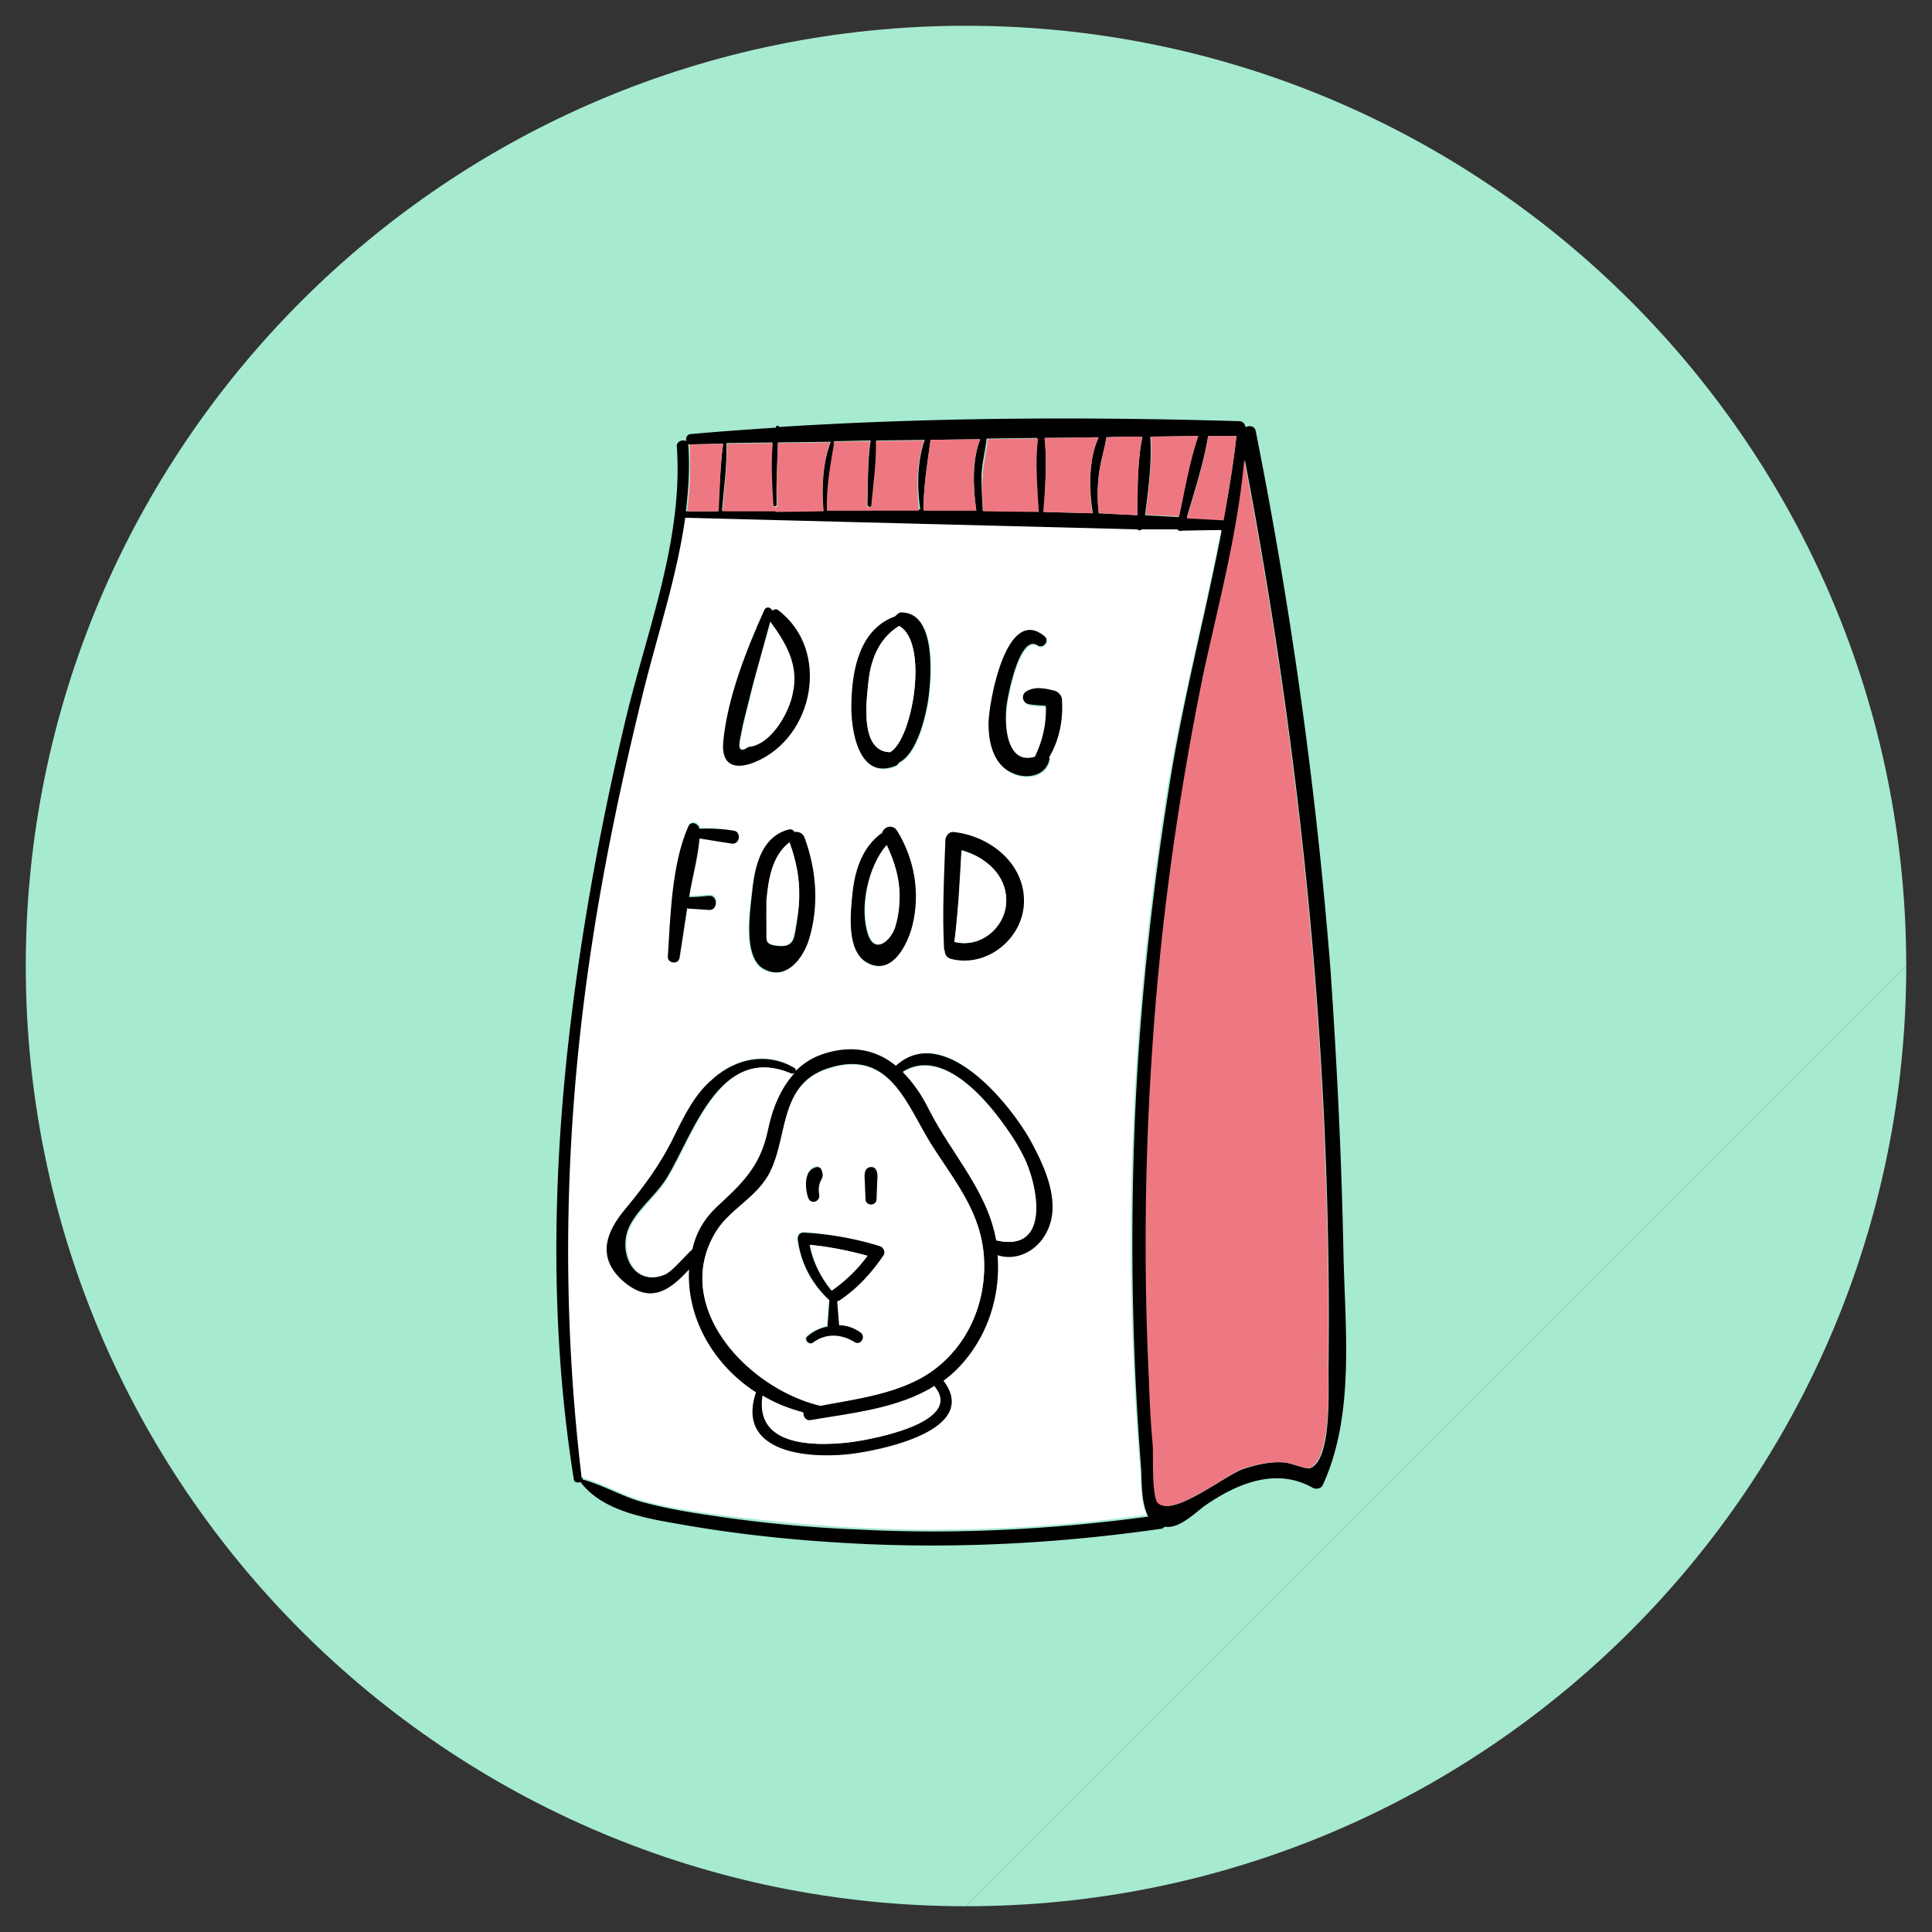
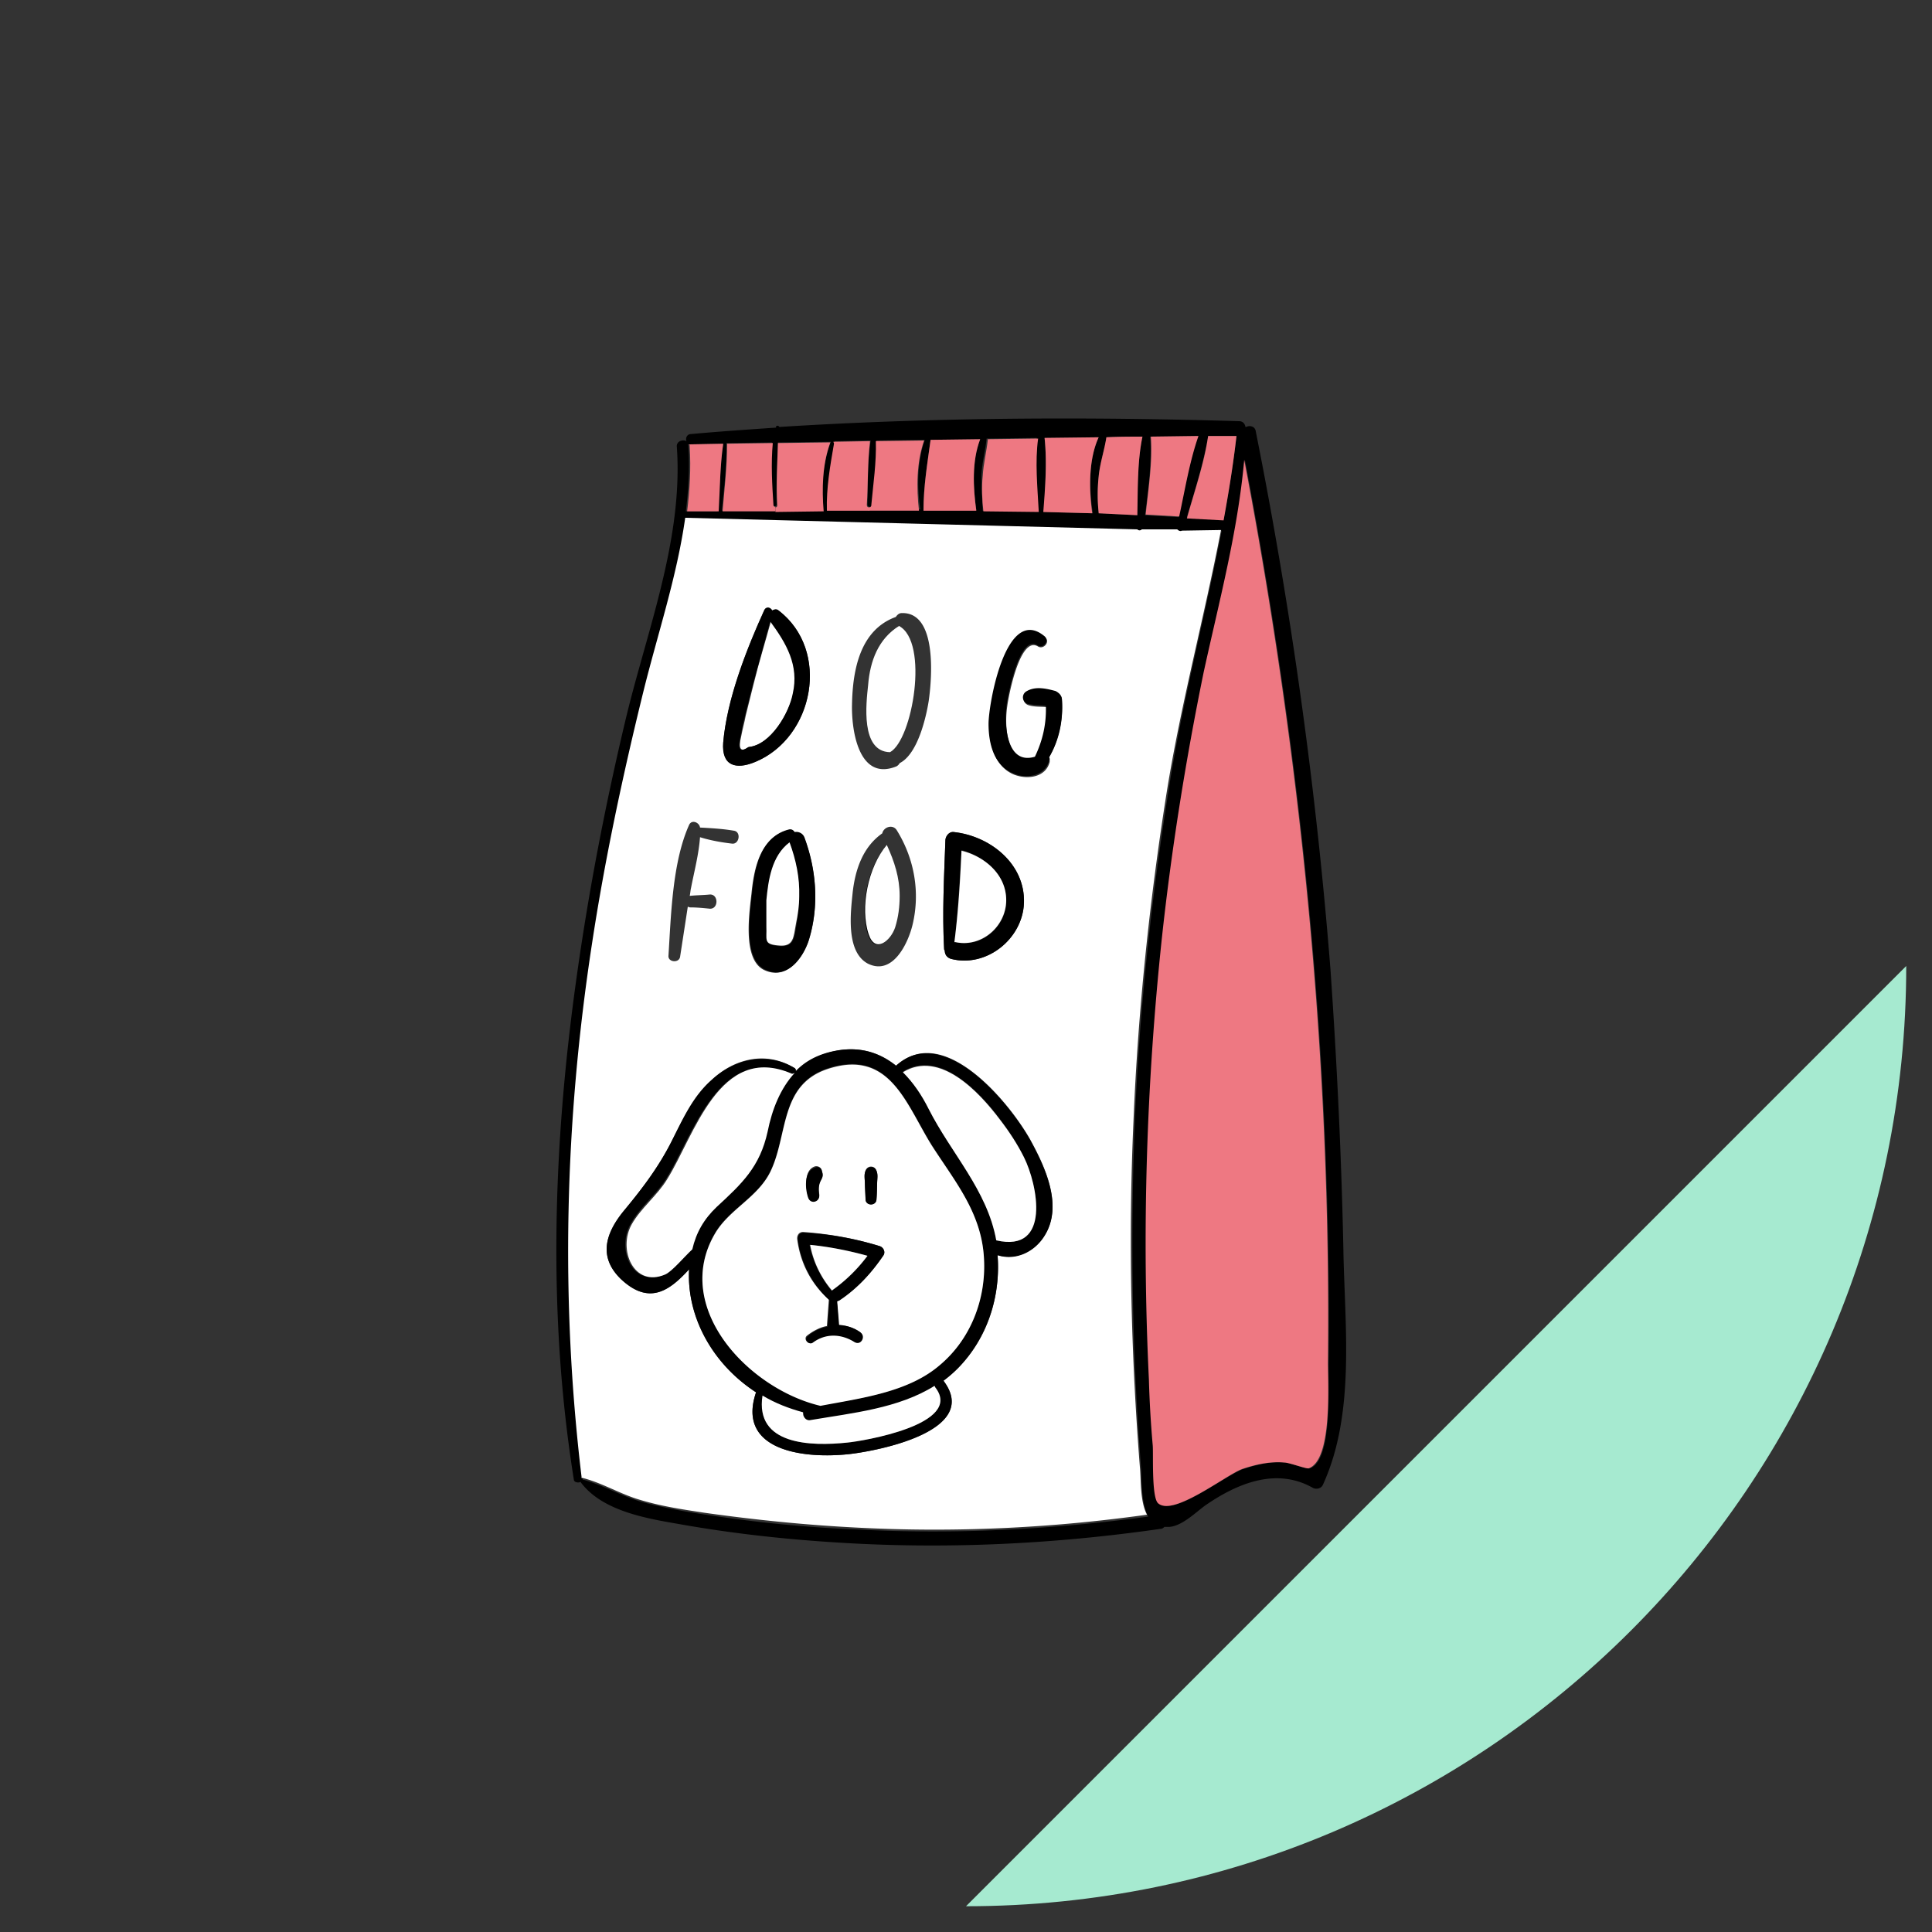
<svg xmlns="http://www.w3.org/2000/svg" width="300" height="300">
  <rect width="100%" height="100%" fill="#333333" stroke="none" />
  <style>.I{fill:#ee7882}.J{fill:#fff}</style>
  <g fill="#a6ead0">
-     <path d="M150,296C69.4,296,4,230.6,4,150S69.4,4,150,4s146,65.4,146,146" />
    <path d="M296,150c0,80.6-65.4,146-146,146" />
  </g>
  <path d="M208.6 194c.2 11.9 1.9 25.5-3.2 36.6-.3.6-1.1.7-1.6.4-5.7-3.2-11.8-.6-16.7 2.8-1.5 1.1-3.6 3.2-5.6 3.3h-.7c-.1.1-.3.3-.6.3-16.7 2.4-33.6 3.2-50.5 2.1-8-.5-16.1-1.4-24-2.8-5.2-.9-12.1-2-15.5-6.5v-.1c-.4.2-1.1.1-1.1-.4-4.1-25.7-3.2-52 .4-77.7 1.9-13.6 4.5-27.1 7.7-40.5 3.3-13.7 8.9-27.8 7.9-42.1-.1-.9.9-1.2 1.5-.9-.2-.5.1-1.1.7-1.1 4.4-.4 8.8-.7 13.2-1v-.1c0-.3.5-.2.5 0 23.7-1.5 47.8-1.6 71.4-.9.6 0 .9.4 1 .9h.1c.6-.3 1.4-.1 1.5.7 5.5 27.6 9.4 55.6 11.6 83.6 1 14.5 1.7 28.9 2 43.4zm-2.3 17.5c.5-47-4.2-94-13-140.1-1 11.2-3.9 22-6.2 33-2.8 13.7-5 27.5-6.5 41.4-2.5 22.7-3.1 45.6-2 68.4l.6 10.3c.1 1.3-.2 7.9.8 8.9 2.2 2.2 10.5-4.5 13.1-5.3 2.1-.7 4.3-1.2 6.5-1 .8.1 3.4 1.1 3.8.9 3.6-1.3 2.8-13 2.9-16.5zM192 67.7h-4.4c-.7 4.2-2.1 8.5-3.3 12.6l5.6.3h.1c.8-4.2 1.5-8.6 2-12.9zm-2.3 14.7c-2 0-4.1 0-6.1.1-.2.1-.4.1-.6 0h-5.5c-.2.1-.5.2-.7 0-23.4-.1-46.9-1.2-70.2-1.8-1.3 9.1-4.3 18.1-6.5 27-3.2 13-5.9 26.1-8 39.3-4.2 27.5-4.9 55-1.6 82.6v.2h.2c3.1.9 5.8 2.5 8.9 3.4 3.3.9 6.6 1.5 10 2 7.8 1.2 15.7 2 23.6 2.3 15.1.8 30.2 0 45.1-2-1.1-2.1-1-5.4-1.1-7.4-1.4-17.8-1.7-35.8-1-53.6.7-17.2 2.5-34.4 5.2-51.4 2.1-13.8 5.7-27.2 8.3-40.7zM186 67.7l-7.4.1c.3 3.9-.3 8.2-.8 12.2l5.2.3c.9-4.2 1.7-8.6 3-12.6zM176.6 80c0-4 0-8.3.8-12.2-1.9 0-3.7 0-5.6.1-.3 2-1 4-1.2 6.1a26.21 26.21 0 0 0 0 5.6v.1l6 .3zm-6-12.1l-8.4.1c.4 3.7.1 7.7-.1 11.5l7.6.2c-.6-3.7-.7-8.3.9-11.8zm-18 11.4l8.6.1c-.2-3.8-.6-7.7-.2-11.4l-7.8.1c-.2 1.9-.7 3.7-.8 5.7 0 1.8.1 3.7.2 5.5zm-.4-11.1l-7.7.1c-.5 3.7-1.1 7.2-1.1 10.9h8.2c-.5-3.5-.7-7.6.6-11zm-8.6.1l-7.5.1c.1 3.3-.4 6.7-.6 9.9 0 .3-.2.4-.4.4s-.4-.1-.4-.4c.1-3.3 0-6.7.5-9.9-1.9 0-3.8.1-5.7.1.1.1.1.1.1.2-.6 3.5-1.2 6.9-1.1 10.4h6.6 7.8c-.5-3.4-.5-7.4.7-10.8zm-14.6.3l-8.2.1c-.1 3.2-.3 6.4-.2 9.6 0 .2-.1.3-.3.3-.1 0-.3-.1-.3-.3-.3-3.1-.4-6.4-.1-9.6l-7.1.1c.1 3.5-.4 7-.7 10.5h8.2l7.5-.1c-.2-3.4-.1-7.2 1.2-10.6-.1.1 0 0 0 0zm-16.7.3c-1.7 0-3.4.1-5.2.1h-.3c.1.1.1.3.1.4.2 3.4 0 6.7-.4 10h4.9c.4-3.5.4-7.1.9-10.5z" />
  <path d="M193.2 71.4c8.8 46.1 13.5 93.1 13 140.1 0 3.5.7 15.2-3 16.5-.4.1-3-.9-3.8-.9-2.2-.2-4.4.3-6.5 1-2.5.9-10.8 7.5-13.1 5.3-1-1-.7-7.6-.8-8.9a172.72 172.72 0 0 1-.6-10.3c-1.1-22.8-.4-45.7 2-68.4 1.5-13.9 3.7-27.7 6.5-41.4 2.4-11 5.3-21.8 6.3-33zm-5.6-3.7h4.4c-.5 4.4-1.2 8.7-2 13.1h-.1l-5.6-.3c1.2-4.3 2.7-8.6 3.3-12.8z" class="I" />
  <path d="M183.5 82.4l6.1-.1c-2.6 13.5-6.2 26.9-8.4 40.5-2.7 17-4.5 34.2-5.2 51.4-.8 17.9-.4 35.8 1 53.6.2 2 0 5.3 1.1 7.4-15 2.1-30.1 2.8-45.1 2-7.9-.4-15.8-1.2-23.6-2.3-3.3-.5-6.7-1-10-2-3.1-.9-5.8-2.6-8.9-3.4h-.2v-.2c-3.3-27.6-2.6-55.1 1.6-82.6 2-13.2 4.8-26.3 8-39.3 2.2-8.9 5.2-17.8 6.5-27l70.2 1.8c.2.2.5.2.7 0h5.5c.3.3.6.3.7.2zm-20.6 35.2a16.21 16.21 0 0 0 2-8.9c0-.6-.4-1.1-.9-1.2-1.5-.5-3.3-.9-4.6.1-.7.5-.6 1.6.3 1.9s1.9.2 2.8.3c.1 2.8-.5 5.4-1.7 7.9-4.4 1.3-4.9-4.6-4.4-8 .2-1.6 2-11.1 4.8-9.3.9.5 1.9-.8 1.1-1.4-5.9-5-8.7 10.5-8.7 13.6 0 3 .9 6.5 3.9 7.7 2.1.8 4.9.4 5.5-2 0-.4 0-.6-.1-.7zm-.7 74.2c2.9-4.6.1-10.6-2.2-14.8-3.3-5.9-13.6-18.3-20.8-11.5-2.4-1.9-5.3-3-9-2.4-2.9.5-5.1 1.7-6.8 3.5h0c.2-.2.3-.6-.1-.8-4.3-2.6-9.2-1.5-12.8 1.9-2.8 2.6-4.5 6.2-6.2 9.5-2 4.1-4.6 7.4-7.5 10.9-2.8 3.4-3.9 7.1-.4 10.5 4.3 4.1 7.5 1.9 10.6-1.5-.4 7.8 4.1 14.9 10.4 19.1-3 8.8 6.8 10.4 14.4 9.6 4.5-.5 20.6-3.6 14.7-11.4.8-.6 1.5-1.2 2.2-1.9 4.6-4.6 6.7-11.1 6.2-17.6 2.8.8 5.7-.5 7.3-3.1zm-3.2-51.6c.2-6.1-5.3-10.4-10.9-11-.7-.1-1.3.7-1.3 1.3-.2 5.6-.5 11.2-.2 16.8 0 .1 0 .2.1.3 0 .5.3 1.1 1 1.3 5.4 1.4 11.1-3.1 11.3-8.7zm-14.8-31.3c.5-3.4 1.4-13.9-4.2-13.7-.4 0-.7.3-.9.6-5.5 2-6.7 8.1-6.8 13.6-.1 3.9 1 12 6.9 9.6.2-.1.4-.3.5-.5 2.8-1.4 4.1-7.1 4.5-9.6zm-2.5 34.7c1.2-5 .3-10.2-2.4-14.6-.6-1.1-2.1-.6-2.3.4-3 2.1-4.2 5.6-4.6 9.2-.3 3-1.1 9.1 2.3 11 3.9 2 6.3-3.1 7-6zm-16.1 2.4c1.6-5.2 1.2-10.8-.7-15.9-.3-.7-1-.9-1.6-.8-.2-.3-.5-.5-.9-.4-4.3 1.1-5.3 5.8-5.7 9.7-.3 2.9-1.5 10.3 1.9 12 3.5 1.7 6.1-1.8 7-4.6zm-8.3-27.7c9.1-3.8 11.7-17.3 3.6-23.5a.91.91 0 0 0-1 0c-.2-.4-.9-.6-1.2-.1-2.8 6.1-5.8 13.8-6.4 20.6-.2 3.5 1.9 4.3 5 3zm-3.6 12.7c1.1.1 1.4-1.8.3-2-1.7-.3-3.5-.4-5.3-.5-.1-.8-1.3-1.3-1.7-.4-2.6 5.8-2.8 14-3.2 20.3-.1 1 1.6 1.2 1.8.2l1.2-7.8c.1 0 .2.1.4.1 1 0 2 .1 3 .2 1.4.1 1.4-2.3 0-2.2-1 .1-2 .1-3 .2h-.1c.1-.4.1-.8.2-1.2.5-2.6 1.2-5.2 1.4-7.9 1.6.5 3.3.8 5 1z" class="J" />
  <path d="M178.7 67.8l7.4-.1c-1.4 4-2.1 8.4-3 12.5l-5.2-.3c.4-3.9 1.1-8.2.8-12.1zm-1.3 0c-.8 3.8-.7 8.1-.8 12.2l-6-.3v-.1a26.21 26.21 0 0 1 0-5.6c.2-2.1.9-4.1 1.2-6.1 1.9-.1 3.7-.1 5.6-.1zm-15.2.2l8.4-.1c-1.6 3.5-1.5 8.1-1 11.8l-7.6-.2c.3-3.8.6-7.8.2-11.5z" class="I" />
  <path d="M164.9 108.7c.2 3.1-.4 6.2-2 8.9a.45.45 0 0 1 0 .5c-.6 2.4-3.5 2.9-5.5 2-3.1-1.2-3.9-4.7-3.9-7.7 0-3.1 2.7-18.6 8.7-13.6.8.7-.2 2-1.1 1.4-2.8-1.8-4.6 7.8-4.8 9.3-.4 3.4.1 9.3 4.4 8 1.2-2.5 1.8-5.1 1.7-7.9-.9-.1-1.9-.1-2.8-.3-.9-.3-1-1.4-.3-1.9 1.4-.9 3.1-.5 4.6-.1.6.3 1 .8 1 1.4zm-4.9 68.4c2.3 4.2 5.1 10.2 2.2 14.8-1.6 2.6-4.6 3.9-7.3 3 .5 6.4-1.6 12.9-6.2 17.6-.7.7-1.4 1.3-2.2 1.9 5.9 7.8-10.2 10.9-14.7 11.4-7.6.8-17.4-.8-14.4-9.6-6.4-4.1-10.8-11.3-10.4-19.1-3.1 3.4-6.2 5.6-10.6 1.5-3.5-3.4-2.4-7 .4-10.5 2.9-3.5 5.4-6.8 7.5-10.9 1.7-3.4 3.3-7 6.2-9.5 3.6-3.3 8.5-4.4 12.8-1.9.4.2.3.6.1.8-.2.1-.4.2-.7.1-11.1-4.7-15.1 9.7-19.3 16.4-1.6 2.5-4.1 4.4-5.5 7-2.2 3.9.3 9.9 5.2 7.8 1.1-.5 3-2.6 4.2-3.9.6-2.6 1.8-4.7 3.8-6.6 3.9-3.7 6.7-6.2 7.9-11.7.8-3.5 2-6.7 4.3-9.1 1.6-1.8 3.8-3 6.8-3.5 3.7-.6 6.7.5 9 2.4 7.4-6.7 17.6 5.7 20.9 11.6zm-5.3 15.5c8.6 2 6.4-8.7 4.3-12.9-1-2.1-2.3-4-3.7-5.9-3.3-4.4-9.5-10.9-15.1-7.4 1.6 1.6 2.9 3.5 4 5.7 3.5 7.1 9.1 12.7 10.5 20.5zm-8.8 19.4c4.8-4.1 7.2-10.2 6.9-16.4-.3-7.1-4.5-12.1-8.1-17.8-4-6.3-6.5-15.1-16.2-11.9-7.5 2.5-6.1 10.3-8.9 16-2 4.1-6.4 5.8-8.6 9.6-6.7 11.5 5.3 24.1 16.4 26.7 6.4-1.1 13.6-2 18.5-6.2zm-14.3 12c2.1-.2 18.2-2.8 13.6-8.6v-.1c-5.6 3.5-12.7 4.2-19.2 5.3a1.06 1.06 0 0 1-1.2-1.2c-2.2-.5-4.3-1.4-6.3-2.6-1.3 7.6 7.5 7.8 13.1 7.2z" />
  <path d="M161.3 79.5l-8.6-.1c-.2-1.8-.3-3.7-.1-5.5.1-1.9.6-3.8.8-5.7l7.8-.1c-.5 3.6-.1 7.6.1 11.4z" class="I" />
  <path d="M159 179.7c2.1 4.2 4.3 14.9-4.3 12.9-1.4-7.8-7-13.5-10.5-20.4-1.1-2.2-2.4-4.1-4-5.7 5.7-3.5 11.8 3 15.1 7.4 1.4 1.8 2.7 3.8 3.7 5.8z" class="J" />
  <path d="M148.1 129.2c5.6.6 11.1 4.9 10.9 11-.2 5.6-5.8 10.1-11.3 8.7-.7-.2-1-.7-1-1.3-.1-.1-.1-.2-.1-.3-.3-5.6 0-11.2.2-16.8 0-.6.5-1.4 1.3-1.3zm.3 17.1c4.3 1 8.4-2.9 7.8-7.3-.4-3.6-3.6-6.1-6.9-7-.3 4.7-.5 9.5-1.1 14.2 0 .1.1.1.2.1z" />
  <path d="M156.2 139c.5 4.4-3.5 8.2-7.8 7.3h-.2c.6-4.7.9-9.5 1.1-14.2 3.3.8 6.5 3.3 6.9 6.9zm-3.4 56.6c.3 6.2-2.1 12.4-6.9 16.4-4.9 4.2-12.2 5.1-18.5 6.3-11.1-2.6-23.1-15.2-16.4-26.7 2.2-3.8 6.6-5.6 8.6-9.6 2.8-5.7 1.4-13.5 8.9-16 9.7-3.2 12.2 5.5 16.2 11.9 3.6 5.6 7.8 10.5 8.1 17.7zm-15.6-.7c.3-.5 0-1.2-.6-1.4-3.9-1.2-7.8-1.9-11.9-2.2-.7 0-1 .6-.9 1.2.5 3.7 2.2 6.9 4.9 9.3l-.3 4.1c-1.1.2-2.2.8-3.1 1.5-.6.5.2 1.5.8 1 2-1.5 4.4-1.5 6.5-.1.9.6 1.7-.9.9-1.5-1-.7-2.2-1-3.3-1.1-.1-1.2-.1-2.5-.3-3.7a.76.76 0 0 0 .4-.2c2.8-1.7 5-4.1 6.9-6.9zm-1-11.1c0-.8.2-1.5-.2-2.2-.3-.6-1.2-.6-1.5 0-.4.7-.2 1.4-.2 2.2s.1 1.6.1 2.4c0 1.1 1.7 1.1 1.7 0 .1-.7.1-1.6.1-2.4zm-8.5-1.1c.1-.3 0-.6-.1-1a.89.89 0 0 0-1-.6c-1.8.5-1.5 3.3-1.1 4.7.4 1.1 1.9.7 1.7-.5-.1-.6-.1-1.2.1-1.8.1-.2.3-.5.4-.8z" class="J" />
  <path d="M144.5 68.3l7.7-.1c-1.3 3.4-1.1 7.5-.6 11.1h-8.2c0-3.8.6-7.3 1.1-11z" class="I" />
  <path d="M145.2 215.4c4.6 5.8-11.4 8.4-13.6 8.6-5.7.6-14.4.4-13.2-7.3 2 1.2 4.1 2 6.3 2.6-.1.6.4 1.4 1.2 1.2 6.5-1.1 13.6-1.8 19.2-5.3.1.1.1.2.1.2z" class="J" />
-   <path d="M139.9 95.1c5.6-.1 4.7 10.4 4.2 13.7-.4 2.5-1.7 8.2-4.5 9.6-.1.2-.3.4-.5.5-5.9 2.4-7-5.8-6.9-9.6.1-5.4 1.3-11.6 6.8-13.6.3-.3.6-.6.9-.6zm-1.7 21.7c3.5-1.9 6.1-17.1 1.4-19.6-3.2 2-4.5 5.4-4.8 9.2-.3 2.8-1.2 10.3 3.4 10.4z" />
  <path d="M136 68.5l7.5-.1c-1.2 3.4-1.2 7.4-.8 10.9h-7.8v-.5c.2 0 .4-.1.4-.4.3-3.3.8-6.6.7-9.9z" class="I" />
-   <path d="M139.3 129c2.7 4.4 3.6 9.6 2.4 14.6-.7 2.9-3.1 8-7 5.9-3.4-1.8-2.6-8-2.3-11 .4-3.6 1.6-7.1 4.6-9.2.2-.9 1.6-1.4 2.3-.3zm-.4 15c.5-1.6.7-3.2.7-4.9 0-2.8-.7-5.4-2-7.8-2.9 3.4-4.2 9.8-2.8 13.9 1.1 3 3.5.9 4.1-1.2z" />
+   <path d="M139.3 129zm-.4 15c.5-1.6.7-3.2.7-4.9 0-2.8-.7-5.4-2-7.8-2.9 3.4-4.2 9.8-2.8 13.9 1.1 3 3.5.9 4.1-1.2z" />
  <path d="M139.6 97.2c4.7 2.5 2.1 17.7-1.4 19.6-4.6-.1-3.7-7.6-3.4-10.4.3-3.8 1.6-7.2 4.8-9.2zm.1 41.9c0 1.7-.2 3.3-.7 4.9-.7 2.1-3.1 4.1-4.1 1.1-1.4-4.1-.1-10.5 2.8-13.9 1.2 2.6 2 5.1 2 7.9z" class="J" />
  <path d="M136.6 193.5c.6.2.9.9.6 1.4-1.9 2.8-4.1 5.2-6.8 7-.1.1-.3.1-.4.2l.3 3.7c1.2 0 2.3.4 3.3 1.1.9.6.1 2.1-.9 1.5-2.1-1.3-4.5-1.4-6.5.1-.6.4-1.4-.5-.8-1a6.42 6.42 0 0 1 3.1-1.5l.3-4.1c-2.7-2.5-4.4-5.7-4.9-9.3-.1-.6.2-1.2.9-1.2 3.9.2 7.9.9 11.8 2.1zm-7.3 6.8c2.1-1.5 3.9-3.2 5.4-5.3-2.9-.8-5.9-1.4-9-1.7.5 2.6 1.7 5 3.4 7.1l.2-.1zm6.7-18.7c.4.7.2 1.4.2 2.2l-.1 2.4c0 1.1-1.7 1.1-1.7 0l-.1-2.4c0-.8-.2-1.5.2-2.2.4-.5 1.2-.5 1.5 0z" />
  <path d="M129.4 68.6l5.7-.1c-.4 3.3-.3 6.7-.5 9.9 0 .3.2.4.4.4v.5h-6.6c-.1-3.6.5-6.9 1.1-10.4 0-.2-.1-.2-.1-.3z" class="I" />
  <path d="M134.7 195a24.7 24.7 0 0 1-5.4 5.3l-.1.1c-1.7-2-2.9-4.4-3.4-7.1 3 .3 6 .9 8.9 1.7z" class="J" />
  <path d="M120.8 68.8l8.2-.1s-.1 0-.1.1c-1.2 3.3-1.3 7.1-1 10.6l-7.5.1v-.7c.1 0 .3-.1.3-.3-.2-3.3 0-6.5.1-9.7z" class="I" />
  <path d="M127.6 181.8c.1.3.2.6.1 1-.1.3-.3.6-.4.9-.2.6-.2 1.2-.1 1.8.2 1.1-1.3 1.6-1.7.5-.5-1.4-.7-4.2 1.1-4.7a.69.69 0 0 1 1 .5zm-2.7-51.8c1.9 5.1 2.3 10.7.7 15.9-.9 2.9-3.5 6.4-6.9 4.6-3.4-1.7-2.2-9.1-1.9-12 .4-3.9 1.4-8.6 5.7-9.7.4-.1.7.1.9.4.5-.1 1.2.1 1.5.8zm-.8 9.2c0-2.9-.6-5.7-1.5-8.4-2.7 2.1-3.3 5.9-3.5 9.1-.1 1.4-.1 2.7 0 4.1 0 1.9-.6 2.7 1.8 2.9 2.5.2 2.4-1.3 2.8-3.4.2-1.5.4-2.9.4-4.3z" />
  <path d="M122.6 130.8c1 2.7 1.6 5.5 1.5 8.4 0 1.4-.2 2.8-.5 4.2-.4 2.1-.3 3.7-2.8 3.4-2.3-.2-1.7-.9-1.8-2.9v-4.1c.3-3.1.8-6.9 3.6-9zm.8 35.8h0c-2.2 2.4-3.5 5.6-4.2 9.1-1.2 5.5-4 8.1-7.9 11.7-2 1.9-3.2 4-3.8 6.6-1.3 1.2-3.1 3.4-4.2 3.9-4.9 2.1-7.4-3.9-5.2-7.8 1.4-2.5 4-4.5 5.5-7 4.2-6.7 8.1-21.2 19.3-16.4.1.1.3 0 .5-.1zm-3.7-70.1c2.5 3.4 4.5 6.8 3.5 11.2-.7 3-3.5 7.9-6.9 8.3-1.3.9-1.7.3-1.2-1.7.2-1.1.5-2.1.7-3.2l1.2-4.8c.8-3.3 1.8-6.5 2.7-9.8z" class="J" />
  <path d="M120.9 94.8c8.1 6.2 5.5 19.7-3.6 23.5-3.1 1.3-5.3.6-5-3 .6-6.8 3.6-14.4 6.4-20.6.3-.6 1-.4 1.2.1.4-.2.7-.3 1 0zm2.2 12.9c1-4.4-1-7.8-3.5-11.2l-2.7 9.8-1.2 4.8c-.3 1.1-.5 2.1-.7 3.2-.5 2.1-.1 2.6 1.2 1.7 3.5-.3 6.3-5.2 6.9-8.3z" />
  <path d="M120.4 78.7v.7h-8.2c.3-3.5.7-7 .7-10.5l7.1-.1c-.3 3.2-.1 6.5.1 9.6 0 .2.1.3.3.3z" class="I" />
-   <path d="M114 129c1.1.2.9 2.1-.3 2l-5.1-.8c-.2 2.6-.9 5.3-1.4 7.9-.1.4-.1.8-.2 1.2h.1c1 0 2-.1 3-.2 1.4-.1 1.4 2.3 0 2.2l-3-.2c-.1 0-.3 0-.4-.1l-1.2 7.8c-.2 1-1.8.8-1.8-.2.4-6.3.6-14.5 3.2-20.3.4-.9 1.6-.4 1.7.4 1.8-.1 3.6 0 5.4.3z" />
  <path d="M107.1 69l5.2-.1c-.5 3.4-.5 7-.7 10.5h-4.9c.4-3.3.6-6.6.4-10 0-.2 0-.3-.1-.4h.1z" class="I" />
</svg>